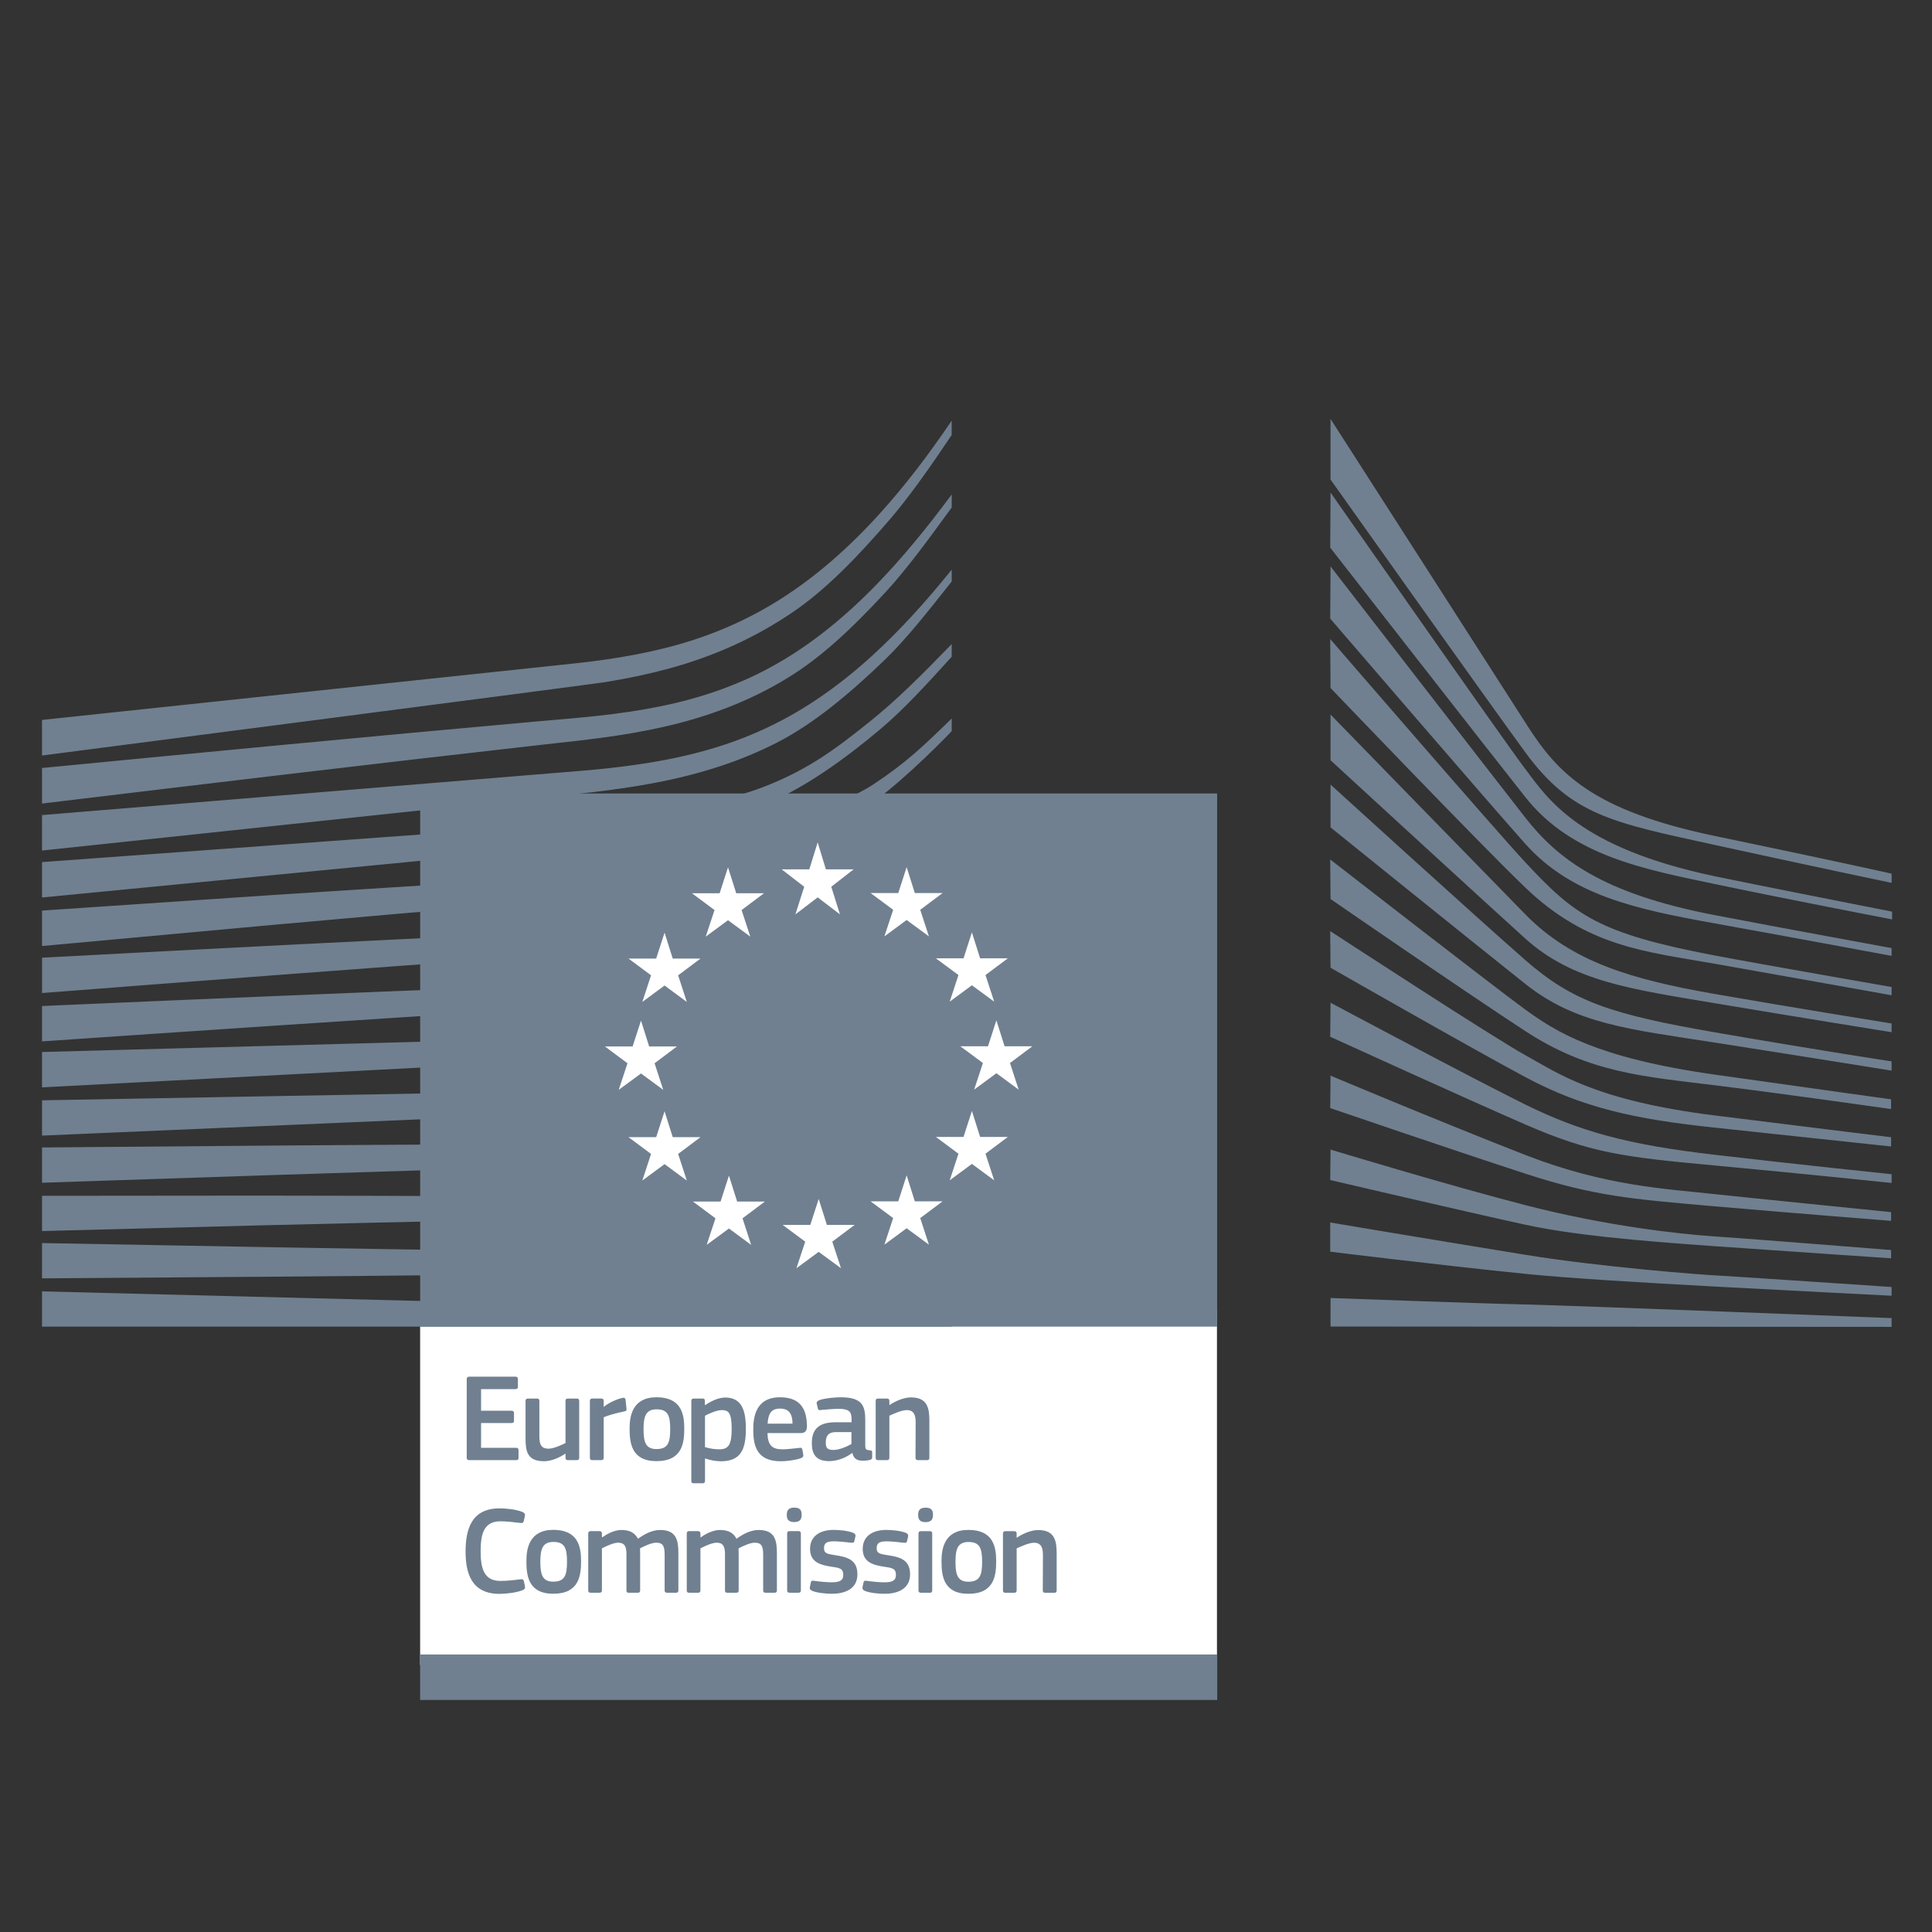
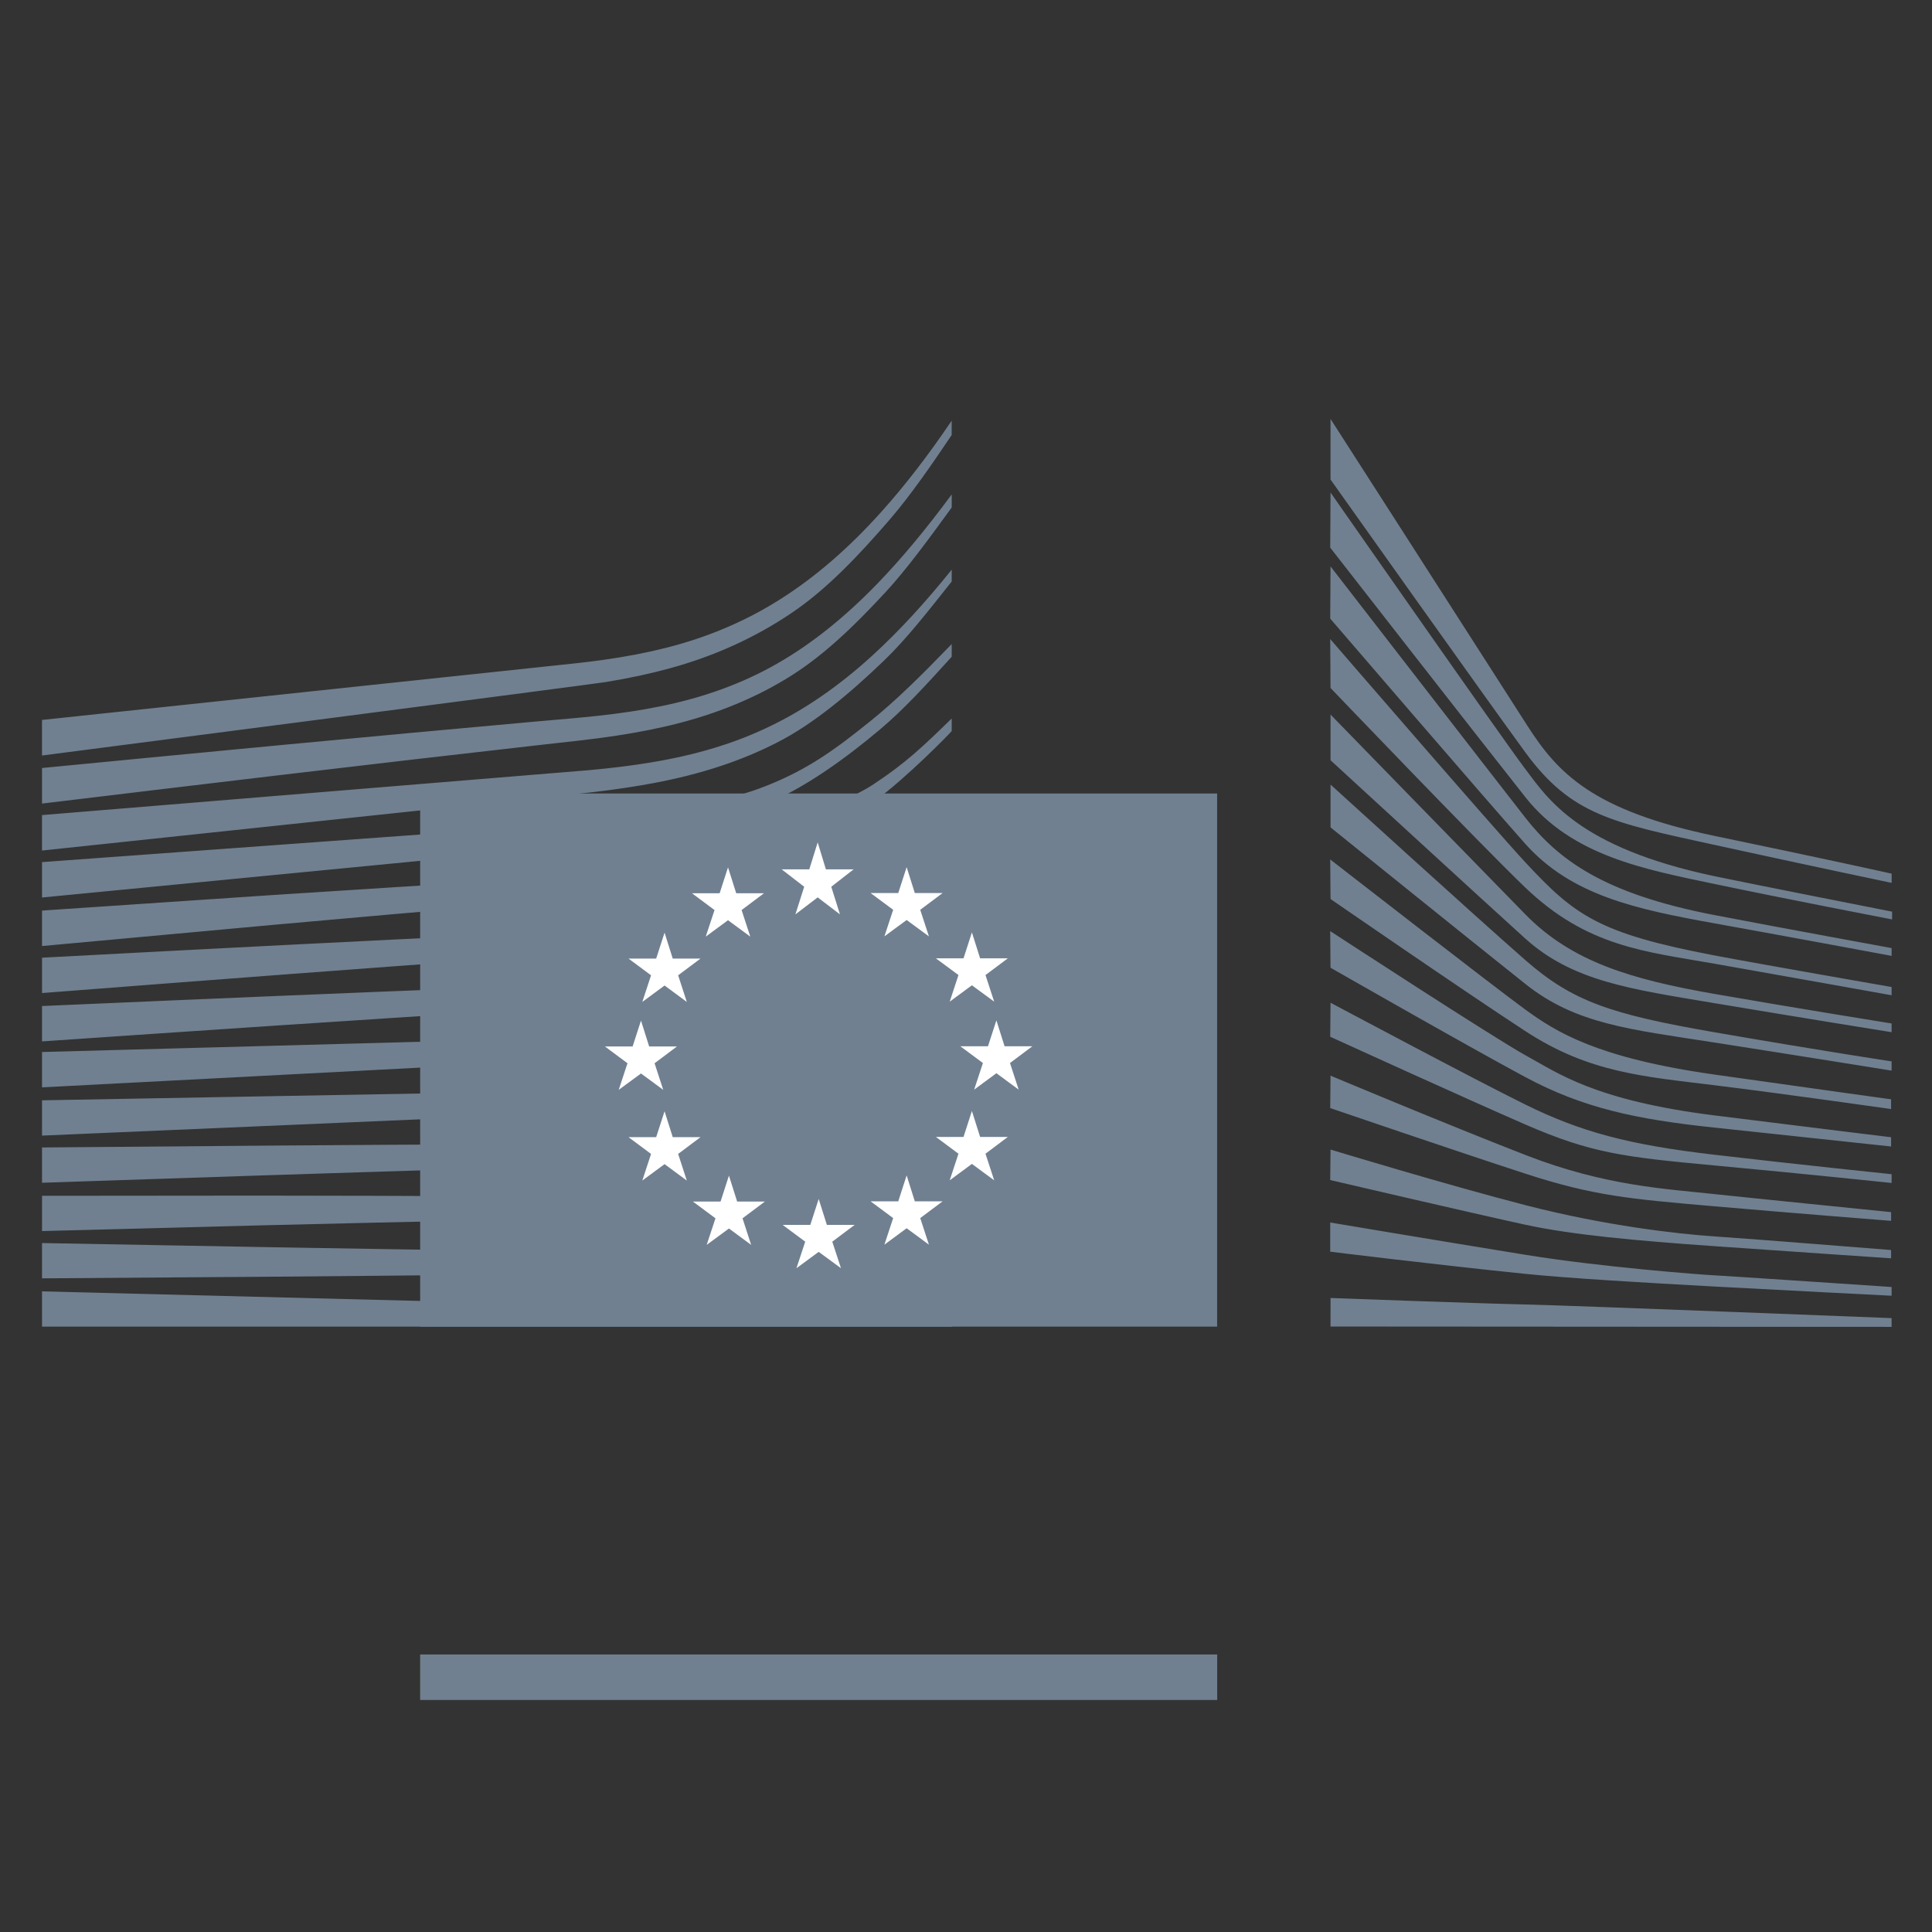
<svg xmlns="http://www.w3.org/2000/svg" xmlns:ns1="http://sodipodi.sourceforge.net/DTD/sodipodi-0.dtd" xmlns:ns2="http://www.inkscape.org/namespaces/inkscape" width="125" height="125" version="1.1" id="svg24" ns1:docname="logo-ec.svg" ns2:version="1.2.1 (9c6d41e410, 2022-07-14)">
  <rect width="100%" height="100%" fill="#333333" stroke="none" />
  <defs id="defs28" />
  <ns1:namedview id="namedview26" pagecolor="#ffffff" bordercolor="#000000" borderopacity="0.25" ns2:showpageshadow="2" ns2:pageopacity="0.0" ns2:pagecheckerboard="0" ns2:deskcolor="#d1d1d1" showgrid="false" ns2:zoom="1.1361448" ns2:cx="44.44856" ns2:cy="103.86" ns2:window-width="1920" ns2:window-height="1129" ns2:window-x="-8" ns2:window-y="-8" ns2:window-maximized="1" ns2:current-layer="svg24" />
  <g id="g876" transform="matrix(0.399,0,0,0.399,2.718,27.107)">
-     <path d="m 61.314,202.05 h 129.21 V 144.588 H 61.314 Z" fill="#ffffff" id="path2" />
    <g fill="#bdbcbc" id="g8" style="fill:#708090;fill-opacity:1">
      <path d="m 134.23,49.073 c -5.604,4.5 -9.929,7.699 -16.79,10.421 -5.972,2.377 -12.386,3.345 -19.716,4.348 -4.715,0.662 -9.646,1.636 -14.356,1.953 -1.936,0.13 -3.872,0.255 -5.802,0.408 l -77.564,5.655 v 5.74 l 77.875,-7.551 10.099,-0.945 c 3.742,-0.357 7.07,-0.764 10.161,-1.268 7.546,-1.211 14.05,-3.057 19.881,-5.655 6.046,-2.666 12.165,-7.036 17.854,-11.82 3.866,-3.249 7.591,-7.336 11.639,-11.803 v -2.055 c -4.897,5.061 -8.961,9.108 -13.28,12.573 m 13.282,96.132 -147.51,-3.742 v 5.723 h 147.51 z m -54.973,-10.12 -19.077,-0.204 c -24.341,-0.346 -48.654,-0.787 -73.46,-1.251 v 5.723 c 23.673,-0.153 48.75,-0.334 73.477,-0.611 l 19.088,-0.283 c 6.431,-0.113 12.731,-0.232 19.099,-0.442 13.116,-0.419 24.868,-1.342 35.844,-2.796 v -1.993 c -11.021,1.189 -22.785,1.811 -35.912,1.896 -6.346,0.057 -12.703,0.014 -19.06,-0.041 m 19.277,-8.995 c -4.053,0.159 -8.44,0.238 -13.416,0.238 -1.879,0 -3.764,-0.009 -5.638,-0.027 l -19.145,-0.232 c -13.059,-0.097 -26.073,-0.119 -38.284,-0.13 l -35.329,0.032 v 5.717 l 35.414,-0.923 c 12.165,-0.3 25.213,-0.611 38.238,-0.843 l 19.128,-0.255 c 5.247,-0.079 12.171,-0.238 19.184,-0.696 6.872,-0.447 13.127,-1.132 19.122,-2.089 5.395,-0.86 10.908,-2.021 16.422,-3.43 v -2.027 c -5.666,1.302 -11.299,2.349 -16.761,3.079 -5.961,0.798 -12.154,1.313 -18.935,1.585 m 0.376,-9.309 c -9.725,0.804 -19.677,0.804 -29.306,0.804 -2.994,0 -5.989,0 -8.984,0.023 -24.607,0.108 -49.016,0.312 -73.901,0.526 v 5.723 c 23.702,-0.804 48.841,-1.642 73.986,-2.389 2.983,-0.102 5.966,-0.175 8.955,-0.255 9.68,-0.243 19.688,-0.492 29.515,-1.557 6.861,-0.736 13.11,-1.817 19.094,-3.295 5.219,-1.285 10.58,-2.994 15.963,-5.049 v -2.106 c -5.559,1.993 -11.095,3.623 -16.49,4.812 -5.927,1.308 -12.086,2.208 -18.833,2.762 m 0.59,-9.445 c -10.382,1.387 -21.064,1.545 -31.4,1.698 -2.366,0.032 -4.738,0.068 -7.104,0.119 l -74.275,1.336 v 5.723 l 74.405,-3.204 c 2.355,-0.107 4.721,-0.204 7.087,-0.294 10.404,-0.419 21.166,-0.849 31.689,-2.519 6.657,-1.047 13.065,-2.604 19.048,-4.614 4.953,-1.659 10.082,-3.804 15.278,-6.34 v -2.196 c -5.463,2.542 -10.835,4.659 -15.992,6.244 -5.91,1.823 -12.21,3.187 -18.737,4.047 m 0.664,-9.386 c -5.655,1.036 -11.74,1.698 -19.162,2.078 -2.791,0.147 -5.78,0.249 -9.685,0.34 l -84.594,2.287 v 5.734 l 75.011,-3.917 9.72,-0.492 c 3.793,-0.181 6.895,-0.362 9.765,-0.583 7.523,-0.577 13.71,-1.404 19.473,-2.61 6.544,-1.359 12.895,-3.34 18.873,-5.887 4.817,-2.043 9.64,-4.534 14.667,-7.563 v -2.304 c -5.366,3.125 -10.472,5.627 -15.544,7.636 -5.893,2.344 -12.125,4.121 -18.522,5.282 m 0.839,-9.345 c -5.632,1.319 -11.74,2.162 -19.218,2.666 -2.881,0.192 -5.983,0.334 -9.759,0.453 l -9.821,0.351 c -24.749,0.934 -49.843,2.01 -75.486,3.125 v 5.734 c 25.479,-1.738 50.471,-3.43 75.679,-5.004 l 9.799,-0.589 c 3.844,-0.221 6.974,-0.442 9.855,-0.708 7.614,-0.702 13.846,-1.726 19.609,-3.215 6.465,-1.664 12.748,-4.11 18.675,-7.257 4.585,-2.429 9.159,-5.349 13.897,-8.87 v -2.451 c -5.123,3.696 -10.037,6.714 -14.95,9.17 -5.825,2.915 -11.972,5.134 -18.279,6.595 m 0.915,-9.532 c -5.593,1.642 -11.888,2.751 -19.247,3.391 -2.983,0.26 -6.199,0.459 -9.833,0.606 l -9.918,0.436 c -24.641,1.143 -49.169,2.423 -76.199,3.855 v 5.734 c 25.824,-1.998 51.128,-3.94 76.426,-5.74 l 9.884,-0.674 c 3.821,-0.255 6.985,-0.526 9.963,-0.86 7.54,-0.843 13.993,-2.145 19.722,-3.979 6.346,-2.01 12.533,-4.925 18.386,-8.661 4.319,-2.751 8.644,-6.034 13.127,-9.946 v -0.102 c -4.942,4.217 -9.652,5.157 -14.344,7.987 -5.751,3.487 -11.797,6.159 -17.967,7.953 m -1.885,-10.933 c -5.163,2.887 -9.023,4.551 -16.394,5.321 -4.455,0.481 -9.035,0.708 -13.467,0.928 -2.14,0.107 -4.285,0.215 -6.431,0.351 -13.393,0.764 -26.549,1.613 -39.971,2.485 l -37.05,2.496 v 5.751 l 37.423,-3.43 c 12.091,-1.087 26.141,-2.338 39.857,-3.459 l 9.974,-0.77 c 3.895,-0.3 7.087,-0.617 10.042,-1.002 7.585,-0.979 14.067,-2.513 19.807,-4.681 6.182,-2.31 12.012,-5.899 17.848,-10.121 5.264,-3.804 12.55,-11.305 12.556,-11.401 v -2.032 c -4.761,4.642 -7.5,7.251 -12.714,10.687 -6.232,4.104 -16.852,6.289 -21.483,8.876 m 21.441,-29.875 c -5.423,4.976 -11.084,8.887 -16.829,11.627 -5.621,2.712 -11.905,4.614 -19.224,5.814 -3.017,0.504 -6.3,0.911 -10.031,1.251 l -88.67,7.28 v 5.751 l 78.82,-8.361 10.195,-1.07 c 3.844,-0.447 7.195,-0.945 10.24,-1.523 7.58,-1.432 14.084,-3.566 19.875,-6.532 5.921,-2.994 11.837,-7.976 17.339,-13.252 3.691,-3.538 7.246,-8.106 11.044,-12.895 v -1.919 c -4.387,5.457 -8.576,9.997 -12.759,13.829 m -15.555,1.412 c -5.564,3.198 -11.989,5.542 -19.099,6.957 -3.034,0.617 -6.346,1.115 -10.116,1.523 -2.219,0.243 -4.449,0.436 -6.685,0.628 -1.206,0.102 -2.412,0.209 -3.617,0.317 -27.24,2.445 -54.338,5.044 -79.681,7.5 v 5.768 c 25.541,-3.079 52.832,-6.346 80.06,-9.425 1.211,-0.141 2.423,-0.277 3.634,-0.408 2.23,-0.244 4.466,-0.492 6.702,-0.787 3.878,-0.515 7.268,-1.109 10.365,-1.811 7.387,-1.653 14.056,-4.257 19.824,-7.75 5.729,-3.436 10.789,-8.253 16.235,-14.141 3.391,-3.663 7.161,-8.836 10.693,-13.693 v -2.117 c -4.161,5.638 -8.106,10.376 -12.006,14.418 -5.315,5.508 -10.801,9.884 -16.309,13.02 m -119.2,14.902 c 0,0 88.885,-11.503 91.393,-11.91 3.849,-0.628 7.263,-1.364 10.45,-2.242 7.189,-1.97 13.807,-4.976 19.665,-8.938 5.621,-3.764 10.846,-9.244 16.026,-15.256 3.289,-3.827 6.748,-8.814 9.974,-13.625 v -2.327 c -3.827,5.666 -7.597,10.552 -11.474,14.859 -5.14,5.723 -10.529,10.399 -16.026,13.908 -5.672,3.657 -12.052,6.38 -18.975,8.106 -3.102,0.781 -6.419,1.415 -10.155,1.936 -2.457,0.345 -4.993,0.611 -7.444,0.866 -0.979,0.108 -83.434,8.853 -83.434,8.853 z" id="path4" style="fill:#708090;fill-opacity:1" />
      <path d="m 208.94,142.54 c 0,0 24.313,0.894 31.7,1.053 7.387,0.159 59.279,2.208 59.279,2.208 v 1.421 l -90.98,-0.057 z m -0.052,-12.244 c 0,0 15.465,2.61 31.751,5.253 12.21,1.987 28.757,3.238 30.523,3.312 1.766,0.079 28.757,1.896 28.757,1.896 v 1.415 c 0,0 -17.271,-0.872 -28.757,-1.494 -11.961,-0.651 -23.849,-1.359 -30.602,-2.049 -15.126,-1.551 -31.672,-3.6 -31.672,-3.6 z m 0.052,-11.827 c 0,0 18.85,5.729 31.7,9.04 12.85,3.312 24.658,4.653 30.602,5.044 5.944,0.396 28.598,2.208 28.598,2.208 v 1.342 c 0,0 -12.85,-0.86 -28.677,-1.97 -12.799,-0.894 -23.079,-1.84 -30.602,-3.47 -8.338,-1.806 -31.672,-7.251 -31.672,-7.251 l 0.051,-4.942 z m 0,-11.984 c 0,0 18.584,7.801 31.7,12.901 12.907,5.021 22.762,5.446 30.602,6.312 3.453,0.38 28.598,2.915 28.598,2.915 v 1.415 c 0,0 -15.024,-1.177 -28.677,-2.361 -13.653,-1.183 -19.547,-1.681 -30.602,-5.282 -11.191,-3.64 -31.672,-10.642 -31.672,-10.642 l 0.051,-5.259 z m 0,-11.826 c 0,0 23.622,12.595 31.621,16.529 8.916,4.387 16.626,6.493 30.602,8.117 13.722,1.608 28.757,3.159 28.757,3.159 v 1.421 c 0,0 -13.903,-1.46 -28.757,-2.842 -14.724,-1.364 -19.971,-1.998 -30.602,-6.623 -9.51,-4.132 -31.672,-14.242 -31.672,-14.242 l 0.051,-5.519 z m -0.053,-11.616 c 0,0 26.69,17.424 31.751,20.186 5.066,2.757 11.01,7.251 30.523,9.697 19.518,2.44 28.677,3.544 28.677,3.544 v 1.5 c 0,0 -16.144,-1.732 -28.757,-3.074 -12.612,-1.342 -21.205,-3.153 -30.602,-8.202 -9.397,-5.044 -31.542,-17.712 -31.542,-17.712 l -0.051,-5.938 z m 0,-11.616 c 0,0 26.611,20.684 31.593,24.307 4.981,3.628 11.565,7.857 30.681,10.569 18.958,2.683 28.677,4.019 28.677,4.019 v 1.579 c 0,0 -17.186,-2.451 -28.677,-3.866 -11.486,-1.421 -20.294,-2.021 -30.602,-8.752 -10.037,-6.55 -31.621,-21.443 -31.621,-21.443 l -0.051,-6.414 z M 208.94,59.285 c 0,0 23.328,21.233 31.621,28.491 7.631,6.674 13.818,8.752 30.602,11.667 16.79,2.915 28.757,4.727 28.757,4.727 v 1.5 c 0,0 -15.182,-2.445 -28.836,-4.574 C 257.43,98.968 248.73,98.13 240.561,91.637 231.136,84.142 208.94,66.226 208.94,66.226 Z m 0,-11.353 c 0,0 24.528,25.196 31.621,32.43 7.523,7.67 17.163,10.512 30.523,12.85 12.754,2.23 28.836,4.812 28.836,4.812 v 1.415 c 0,0 -15.103,-2.423 -28.836,-4.727 -13.467,-2.264 -22.892,-3.521 -30.602,-10.489 -6.906,-6.238 -31.542,-28.881 -31.542,-28.881 z m -0.052,-12.247 c 0,0 26.566,30.755 31.672,36.24 7.953,8.542 11.808,11.486 30.602,15.058 7.518,1.432 28.757,5.129 28.757,5.129 v 1.336 c 0,0 -17.588,-3.153 -28.757,-5.123 -11.163,-1.97 -20.611,-2.706 -30.681,-12.38 -7.67,-7.365 -31.542,-32.323 -31.542,-32.323 l -0.051,-7.936 z m 0.052,-11.774 c 0,0 26.238,33.902 31.542,40.684 5.298,6.776 12.606,12.374 30.681,15.844 10.421,2.004 28.757,5.361 28.757,5.361 v 1.262 c 0,0 -16.065,-2.994 -28.757,-5.282 -12.691,-2.287 -23.169,-4.5 -30.681,-12.929 -6.589,-7.399 -31.593,-36.478 -31.593,-36.478 l 0.051,-8.463 z m 0,-11.984 c 0,0 27.845,39.891 31.542,44.782 3.696,4.891 8.672,12.771 30.681,17.424 5.683,1.2 28.836,5.757 28.836,5.757 v 1.262 c 0,0 -17.594,-3.391 -28.836,-5.757 -11.248,-2.366 -23.062,-4.523 -30.602,-14.033 -6.849,-8.638 -31.672,-40.497 -31.672,-40.497 l 0.051,-8.938 z m 0,-11.932 c 0,0 26.945,41.963 31.876,49.679 4.925,7.71 10.557,13.812 30.494,17.956 19.937,4.144 28.615,6.102 28.615,6.102 v 1.494 c 0,0 -12.669,-2.649 -28.972,-6.215 -16.297,-3.566 -22.96,-4.772 -30.393,-14.905 -6.187,-8.434 -31.621,-44.284 -31.621,-44.284 z" id="path6" style="fill:#708090;fill-opacity:1" />
    </g>
    <g fill="#254aa5" id="g14" style="fill:#708090;fill-opacity:1">
      <path d="M 190.55,60.731 H 61.32 v 86.451 h 129.23 z" id="path10" style="fill:#708090;fill-opacity:1" />
      <path d="m 61.314,207.72 h 129.25 v -7.376 H 61.314 Z" id="path12" style="fill:#708090;fill-opacity:1" />
    </g>
    <path d="m 112.72,126.9 h 4.495 l -3.623,2.717 1.398,4.308 -3.6,-2.655 -3.612,2.655 1.427,-4.308 -3.657,-2.717 h 4.483 l 1.359,-4.206 z m -10.445,-10.444 h 4.506 l -3.628,2.723 1.404,4.314 -3.606,-2.661 -3.606,2.661 1.415,-4.314 -3.657,-2.723 h 4.489 l 1.359,-4.195 z m -3.821,-14.7 h 4.5 l -3.623,2.717 1.404,4.314 -3.606,-2.655 -3.612,2.655 1.421,-4.314 -3.651,-2.717 h 4.483 l 1.359,-4.2 z m 3.821,-14.259 h 4.506 l -3.628,2.717 1.404,4.314 -3.606,-2.661 -3.606,2.661 1.415,-4.314 -3.657,-2.717 h 4.489 l 1.359,-4.2 z M 112.57,76.91 h 4.495 l -3.623,2.723 1.409,4.308 -3.612,-2.661 -3.612,2.661 1.427,-4.308 -3.657,-2.723 h 4.483 l 1.359,-4.2 z m 43.515,24.81 h 4.506 l -3.629,2.717 1.409,4.314 -3.612,-2.661 -3.606,2.661 1.421,-4.314 -3.663,-2.717 h 4.483 l 1.364,-4.2 z m -3.967,14.7 h 4.495 l -3.623,2.723 1.409,4.314 -3.612,-2.661 -3.6,2.661 1.421,-4.314 -3.663,-2.723 h 4.483 l 1.359,-4.206 z m 0,-28.959 h 4.495 l -3.623,2.712 1.409,4.314 -3.612,-2.655 -3.6,2.655 1.421,-4.314 -3.663,-2.712 h 4.483 l 1.359,-4.206 z m -10.588,-10.587 h 4.506 l -3.628,2.717 1.409,4.308 -3.612,-2.655 -3.606,2.655 1.421,-4.308 -3.663,-2.717 h 4.489 l 1.359,-4.2 z m 0,49.99 h 4.506 l -3.628,2.717 1.409,4.308 -3.612,-2.661 -3.606,2.661 1.421,-4.308 -3.663,-2.717 h 4.489 l 1.359,-4.206 z m -14.261,3.818 h 4.506 l -3.628,2.723 1.409,4.302 -3.612,-2.649 -3.606,2.649 1.421,-4.302 -3.663,-2.723 h 4.489 l 1.359,-4.2 z m -0.159,-57.653 h 4.495 l -3.623,2.825 1.409,4.478 -3.612,-2.757 -3.612,2.757 1.427,-4.478 -3.657,-2.825 h 4.483 l 1.359,-4.37 z" fill="#fff200" id="path16" style="fill:#ffffff;fill-opacity:1" />
    <g fill="#5a5758" id="g22" style="fill:#708090;fill-opacity:1">
-       <path d="m 143.5,168.83 h -1.466 c -0.266,0 -0.391,-0.125 -0.391,-0.385 l 0.023,-5.729 c 0,-1.206 -0.283,-1.998 -1.466,-1.998 -0.815,0 -2.242,0.651 -2.796,0.917 v 6.81 c 0,0.244 -0.102,0.385 -0.385,0.385 h -1.449 c -0.283,0 -0.385,-0.125 -0.385,-0.385 v -9.199 c 0,-0.26 0.102,-0.402 0.385,-0.402 h 1.449 c 0.283,0 0.385,0.141 0.385,0.402 v 0.617 c 0.023,0 0.045,0.018 0.062,0.018 0.753,-0.526 2.179,-1.223 3.425,-1.223 2.751,0 3,1.817 3,3.872 v 5.915 c 0,0.244 -0.085,0.385 -0.391,0.385 m -12.248,-4.548 h -2.485 c -1.019,0 -1.676,0.368 -1.676,1.715 0,0.894 0.306,1.183 1.268,1.183 0.877,0 2.117,-0.515 2.893,-0.962 z m 0.125,3.385 c -1.019,0.776 -2.389,1.325 -3.753,1.325 -2.162,0 -2.791,-1.183 -2.791,-2.893 -0.023,-2.389 1.262,-3.408 3.832,-3.408 h 2.61 v -0.526 c 0,-1.223 -0.453,-1.653 -2.123,-1.653 -0.674,0 -1.959,0.102 -2.774,0.181 -0.408,0.062 -0.509,0.041 -0.566,-0.243 l -0.187,-0.753 c -0.041,-0.266 0.023,-0.43 0.47,-0.611 0.877,-0.306 2.485,-0.447 3.447,-0.447 3.527,0 3.951,1.444 3.951,3.73 v 3.934 c 0,0.832 0.102,0.855 0.736,0.934 0.306,0.023 0.385,0.085 0.385,0.306 v 0.86 c 0,0.221 -0.141,0.362 -0.487,0.424 -0.328,0.062 -0.651,0.102 -0.957,0.102 -0.962,0 -1.551,-0.283 -1.755,-1.24 l -0.041,-0.023 z m -13.718,-4.75 h 4.036 c 0,-1.245 -0.328,-2.445 -2.015,-2.445 -1.511,0 -1.919,0.917 -2.021,2.445 m -0.023,1.528 c 0.062,2.061 0.798,2.632 2.468,2.632 0.736,0 1.874,-0.147 2.649,-0.226 0.368,-0.041 0.492,-0.041 0.555,0.346 l 0.119,0.674 c 0.062,0.306 0.023,0.47 -0.345,0.634 -0.798,0.306 -2.281,0.509 -3.283,0.509 -3.895,0 -4.466,-2.485 -4.466,-5.14 0,-1.976 0.368,-5.236 4.348,-5.236 3.646,0 4.296,2.366 4.359,4.563 0.023,0.736 -0.181,1.245 -0.996,1.245 h -5.406 z m -7.395,-3.73 c -0.838,0 -2.123,0.589 -2.734,0.917 v 5.095 c 0.917,0.266 1.653,0.346 2.349,0.346 1.466,0 1.976,-0.753 1.976,-3.317 0,-2.593 -0.509,-3.04 -1.591,-3.04 m -0.164,8.299 c -0.674,0 -1.608,-0.125 -2.547,-0.453 l -0.023,0.023 v 3.589 c 0,0.221 -0.057,0.408 -0.385,0.408 h -1.449 c -0.322,0 -0.385,-0.141 -0.385,-0.408 v -12.924 c 0,-0.266 0.102,-0.408 0.385,-0.408 h 1.449 c 0.289,0 0.368,0.159 0.368,0.408 v 0.611 l 0.062,0.041 c 0.73,-0.509 2.038,-1.223 3.221,-1.223 2.666,0 3.362,2.015 3.362,5.095 0,3.323 -0.838,5.242 -4.059,5.242 m -10.413,-8.423 c -1.732,0 -2.123,1.104 -2.123,3.221 0,2.162 0.39,3.221 2.1,3.221 1.857,0 2.225,-1.042 2.225,-3.221 0,-2.162 -0.346,-3.221 -2.202,-3.221 m -0.023,8.401 c -4.093,0 -4.359,-3 -4.359,-5.321 0,-1.919 0.424,-5.038 4.359,-5.038 3.957,0 4.506,2.632 4.506,5.038 0,2.321 -0.283,5.321 -4.506,5.321 m -8.558,-0.552 c 0,0.244 -0.102,0.385 -0.385,0.385 h -1.472 c -0.283,0 -0.385,-0.119 -0.385,-0.385 v -9.193 c 0,-0.266 0.102,-0.408 0.385,-0.408 h 1.449 c 0.306,0 0.408,0.164 0.408,0.408 v 0.894 l 0.041,0.041 c 0.611,-0.566 2.061,-1.262 3.017,-1.444 0.266,-0.062 0.447,0 0.492,0.345 l 0.141,1.364 c 0.018,0.289 0.041,0.408 -0.39,0.492 -1.138,0.221 -2.587,0.628 -3.3,0.934 v 6.566 z m -4.359,0.387 h -1.449 c -0.306,0 -0.385,-0.141 -0.385,-0.385 v -0.634 l -0.041,-0.023 c -0.798,0.555 -2.185,1.223 -3.425,1.223 -2.751,0 -3.017,-1.63 -3.017,-3.77 v -5.995 c 0,-0.243 0.102,-0.402 0.385,-0.402 h 1.489 c 0.266,0 0.368,0.141 0.368,0.402 v 5.729 c 0,1.228 0.243,1.998 1.489,1.998 0.877,0 2.219,-0.651 2.751,-0.917 v -6.81 c 0,-0.243 0.079,-0.402 0.385,-0.402 h 1.449 c 0.283,0 0.385,0.141 0.385,0.402 v 9.199 c 0,0.26 -0.102,0.385 -0.385,0.385 m -17.853,-13.128 c 0,-0.266 0.125,-0.408 0.408,-0.408 h 7.5 c 0.244,0 0.391,0.141 0.391,0.385 v 1.268 c 0,0.244 -0.102,0.368 -0.408,0.368 h -5.564 v 3.504 h 4.931 c 0.266,0 0.408,0.125 0.408,0.368 v 1.262 c 0,0.244 -0.102,0.368 -0.408,0.368 h -4.931 v 4.013 h 5.706 c 0.243,0 0.368,0.125 0.368,0.391 v 1.24 c 0,0.266 -0.102,0.368 -0.391,0.368 h -7.602 c -0.283,0 -0.408,-0.125 -0.408,-0.368 v -12.759 z" aria-label="European" id="path18" style="fill:#708090;fill-opacity:1" />
-       <path d="m 164.14,190.34 h -1.466 c -0.266,0 -0.391,-0.125 -0.391,-0.385 l 0.023,-5.729 c 0,-1.206 -0.283,-1.998 -1.466,-1.998 -0.815,0 -2.242,0.651 -2.796,0.917 v 6.81 c 0,0.244 -0.102,0.385 -0.385,0.385 h -1.449 c -0.283,0 -0.385,-0.125 -0.385,-0.385 v -9.199 c 0,-0.26 0.102,-0.402 0.385,-0.402 h 1.449 c 0.283,0 0.385,0.141 0.385,0.402 v 0.617 c 0.023,0 0.041,0.018 0.062,0.018 0.753,-0.526 2.185,-1.223 3.425,-1.223 2.751,0 3,1.817 3,3.872 v 5.915 c 0,0.244 -0.085,0.385 -0.391,0.385 m -13.9,-8.237 c -1.732,0 -2.117,1.104 -2.117,3.221 0,2.162 0.385,3.221 2.095,3.221 1.857,0 2.225,-1.042 2.225,-3.221 0,-2.162 -0.346,-3.221 -2.202,-3.221 m -0.023,8.401 c -4.093,0 -4.359,-3 -4.359,-5.321 0,-1.919 0.424,-5.038 4.359,-5.038 3.957,0 4.506,2.632 4.506,5.038 0,2.321 -0.283,5.321 -4.506,5.321 m -5.867,-0.552 c 0,0.221 -0.079,0.385 -0.368,0.385 h -1.449 c -0.283,0 -0.408,-0.119 -0.408,-0.385 v -9.216 c 0,-0.283 0.125,-0.385 0.408,-0.385 h 1.449 c 0.289,0 0.368,0.164 0.368,0.385 z m -1.081,-11.067 c -1.059,0 -1.2,-0.594 -1.2,-1.183 0,-0.651 0.221,-1.166 1.2,-1.166 1.002,0 1.206,0.47 1.206,1.166 0,0.628 -0.187,1.183 -1.206,1.183 m -6.622,11.618 c -1.019,0 -2.383,-0.141 -3.159,-0.447 -0.408,-0.164 -0.492,-0.351 -0.43,-0.674 l 0.141,-0.674 c 0.062,-0.328 0.204,-0.345 0.532,-0.306 0.894,0.141 2.202,0.244 2.893,0.244 1.308,0 1.84,-0.346 1.84,-1.161 0,-0.94 -0.351,-1.143 -1.636,-1.325 -1.998,-0.289 -3.747,-0.713 -3.747,-2.938 0,-2.015 1.545,-3.074 3.832,-3.074 0.832,0 2.242,0.119 3.096,0.447 0.346,0.141 0.492,0.306 0.43,0.611 l -0.164,0.73 c -0.062,0.289 -0.181,0.328 -0.549,0.289 -0.877,-0.102 -2.021,-0.226 -2.774,-0.226 -1.302,0 -1.608,0.368 -1.608,1.143 0,0.792 0.487,0.894 1.732,1.098 1.936,0.288 3.685,0.674 3.685,3.102 0,2.383 -2.015,3.159 -4.115,3.159 m -8.539,-4.5e-4 c -1.019,0 -2.383,-0.141 -3.159,-0.447 -0.408,-0.164 -0.492,-0.351 -0.43,-0.674 l 0.141,-0.674 c 0.062,-0.328 0.204,-0.345 0.532,-0.306 0.894,0.141 2.202,0.244 2.893,0.244 1.308,0 1.84,-0.346 1.84,-1.161 0,-0.94 -0.351,-1.143 -1.636,-1.325 -1.998,-0.289 -3.747,-0.713 -3.747,-2.938 0,-2.015 1.545,-3.074 3.832,-3.074 0.832,0 2.242,0.119 3.096,0.447 0.346,0.141 0.492,0.306 0.43,0.611 l -0.164,0.73 c -0.062,0.289 -0.181,0.328 -0.549,0.289 -0.877,-0.102 -2.021,-0.226 -2.774,-0.226 -1.302,0 -1.608,0.368 -1.608,1.143 0,0.792 0.487,0.894 1.732,1.098 1.936,0.288 3.685,0.674 3.685,3.102 0,2.383 -2.015,3.159 -4.115,3.159 m -5.054,-0.551 c 0,0.221 -0.079,0.385 -0.368,0.385 h -1.449 c -0.283,0 -0.408,-0.119 -0.408,-0.385 v -9.216 c 0,-0.283 0.125,-0.385 0.408,-0.385 h 1.449 c 0.289,0 0.368,0.164 0.368,0.385 z m -1.081,-11.067 c -1.059,0 -1.2,-0.594 -1.2,-1.183 0,-0.651 0.221,-1.166 1.2,-1.166 1.002,0 1.206,0.47 1.206,1.166 0,0.628 -0.187,1.183 -1.206,1.183 m -3.175,11.454 h -1.466 c -0.288,0 -0.391,-0.125 -0.391,-0.385 v -5.791 c 0,-1.511 -0.362,-1.936 -1.387,-1.936 -0.753,0 -1.976,0.589 -2.604,0.917 0,0.204 0.018,0.572 0.018,1.036 v 5.774 c 0,0.244 -0.079,0.385 -0.385,0.385 h -1.489 c -0.266,0 -0.346,-0.125 -0.346,-0.385 v -5.893 c 0,-1.245 -0.328,-1.834 -1.347,-1.834 -0.713,0 -1.857,0.509 -2.632,0.917 v 6.81 c 0,0.244 -0.102,0.385 -0.385,0.385 h -1.466 c -0.266,0 -0.368,-0.125 -0.368,-0.385 v -9.199 c 0,-0.26 0.102,-0.402 0.368,-0.402 h 1.444 c 0.306,0 0.408,0.159 0.408,0.402 v 0.594 l 0.023,0.023 c 0.792,-0.555 1.913,-1.166 3.04,-1.206 1.177,0 2.157,0.244 2.791,1.427 1.019,-0.753 2.281,-1.427 3.589,-1.427 2.689,0 2.955,1.755 2.955,3.793 v 5.995 c 0,0.244 -0.085,0.385 -0.368,0.385 m -15.977,5e-5 h -1.466 c -0.288,0 -0.391,-0.125 -0.391,-0.385 v -5.791 c 0,-1.511 -0.362,-1.936 -1.387,-1.936 -0.753,0 -1.976,0.589 -2.604,0.917 0,0.204 0.018,0.572 0.018,1.036 v 5.774 c 0,0.244 -0.079,0.385 -0.385,0.385 h -1.489 c -0.266,0 -0.346,-0.125 -0.346,-0.385 v -5.893 c 0,-1.245 -0.328,-1.834 -1.347,-1.834 -0.713,0 -1.857,0.509 -2.632,0.917 v 6.81 c 0,0.244 -0.102,0.385 -0.385,0.385 h -1.466 c -0.266,0 -0.368,-0.125 -0.368,-0.385 v -9.199 c 0,-0.26 0.102,-0.402 0.368,-0.402 h 1.444 c 0.306,0 0.408,0.159 0.408,0.402 v 0.594 l 0.023,0.023 c 0.792,-0.555 1.913,-1.166 3.04,-1.206 1.177,0 2.157,0.244 2.791,1.427 1.019,-0.753 2.281,-1.427 3.589,-1.427 2.689,0 2.955,1.755 2.955,3.793 v 5.995 c 0,0.244 -0.085,0.385 -0.368,0.385 m -19.893,-8.236 c -1.732,0 -2.123,1.104 -2.123,3.221 0,2.162 0.391,3.221 2.1,3.221 1.857,0 2.225,-1.042 2.225,-3.221 0,-2.162 -0.346,-3.221 -2.202,-3.221 m -0.023,8.401 c -4.093,0 -4.359,-3 -4.359,-5.321 0,-1.919 0.424,-5.038 4.359,-5.038 3.957,0 4.506,2.632 4.506,5.038 0,2.321 -0.283,5.321 -4.506,5.321 m -8.72,-13.843 c 0.996,0 2.649,0.141 3.73,0.589 0.328,0.147 0.447,0.312 0.385,0.634 l -0.181,0.838 c -0.062,0.244 -0.164,0.346 -0.532,0.306 -0.996,-0.125 -2.219,-0.266 -3.278,-0.266 -2.774,0 -3.181,2.242 -3.181,4.891 0,2.672 0.509,4.772 3.181,4.772 1.177,0 2.179,-0.125 3.278,-0.266 0.391,-0.041 0.47,0.062 0.555,0.328 l 0.159,0.776 c 0.085,0.323 -0.018,0.509 -0.346,0.651 -0.996,0.424 -2.774,0.611 -3.77,0.611 -4.546,0 -5.502,-3.362 -5.502,-6.832 0,-3.481 0.855,-7.031 5.502,-7.031" id="path20" style="fill:#708090;fill-opacity:1" />
-     </g>
+       </g>
  </g>
</svg>